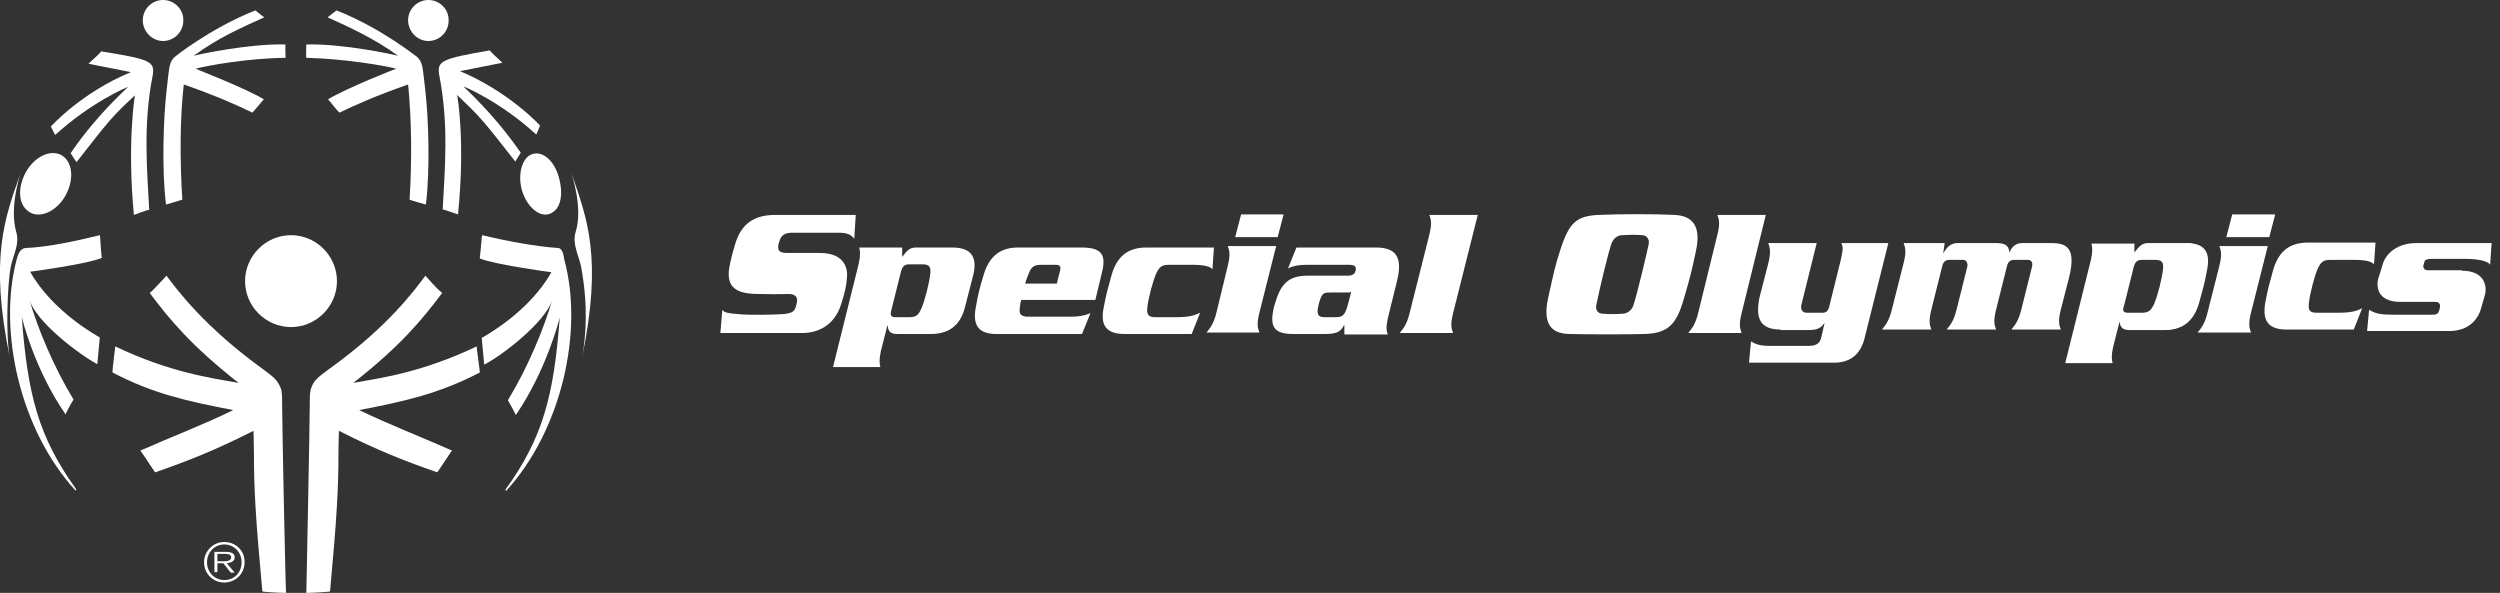
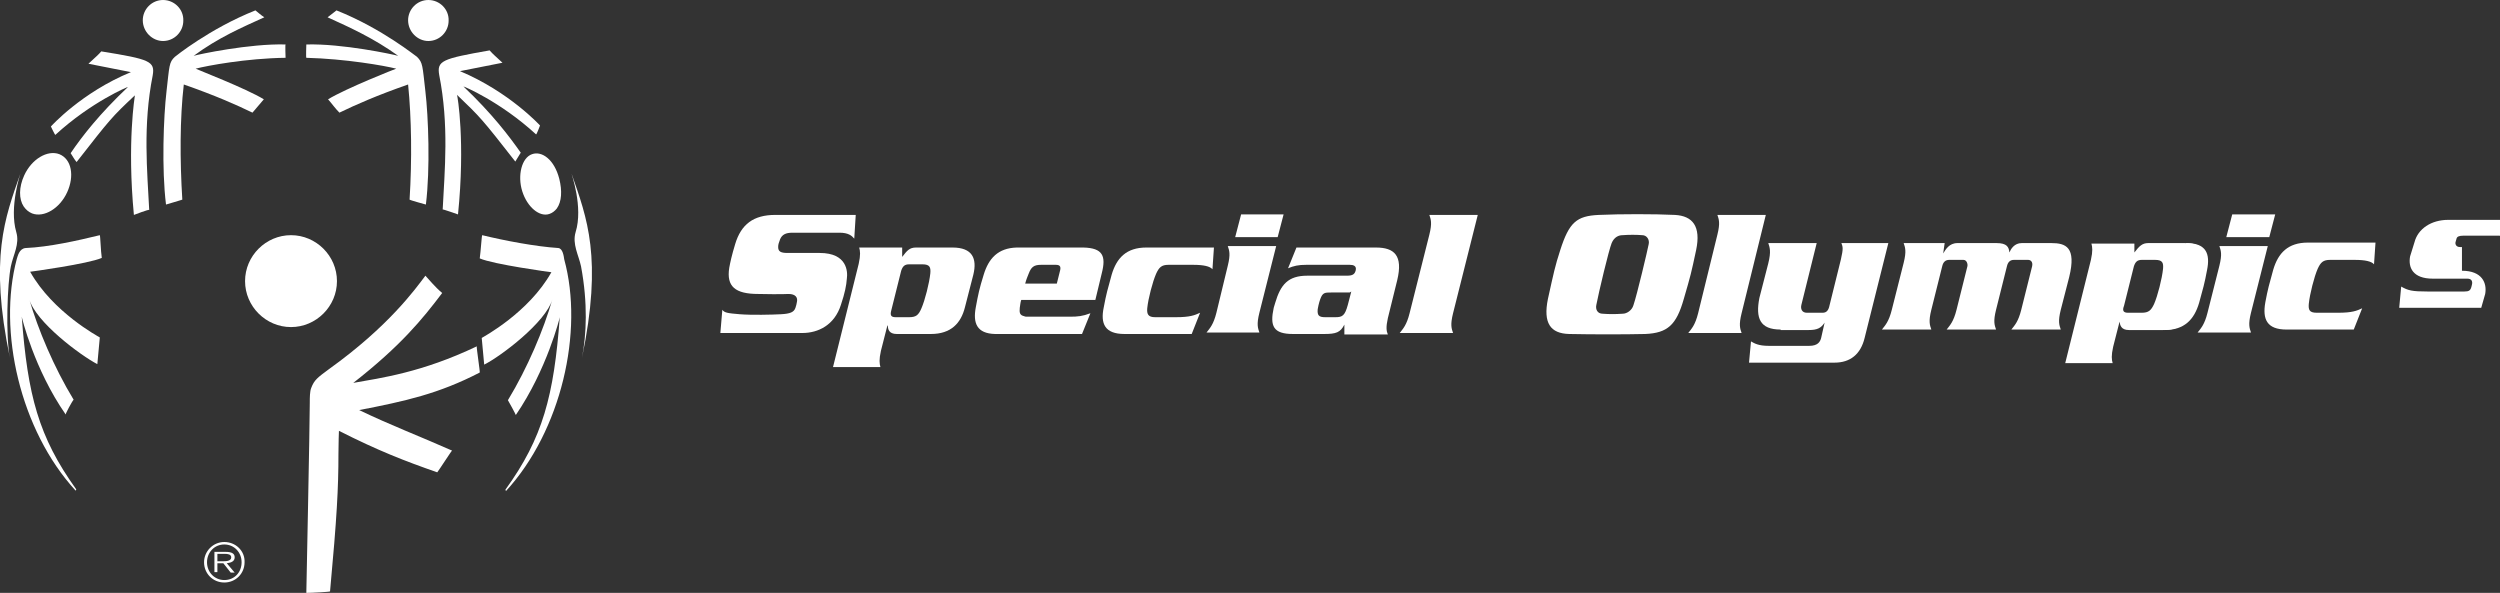
<svg xmlns="http://www.w3.org/2000/svg" version="1.1" id="Layer_1" x="0px" y="0px" viewBox="0 0 506 120" style="enable-background:new 0 0 506 120;" xml:space="preserve">
  <rect x="0" y="0" width="506" height="120" fill="#333333" stroke="none" />
  <style type="text/css">
	.st0{fill-rule:evenodd;clip-rule:evenodd;fill:#FFFFFF;}
</style>
  <desc>Created with Sketch.</desc>
  <g id="so_logo">
    <path id="Fill-17" class="st0" d="M6.5,43.2c2.4,0.9,5.6-1,7.1-4.3c1.5-3.3,0.9-6.7-1.6-7.7c-2.4-0.9-5.6,1-7.1,4.3   c-1.1,2.4-1.1,4.8-0.1,6.3C5.3,42.5,5.8,42.9,6.5,43.2" />
    <path id="Fill-18" class="st0" d="M33,8.3c2.3,0,4.1-1.9,4.1-4.1C37.2,1.9,35.3,0,33,0c-2.3,0-4.1,1.9-4.1,4.1   C28.9,6.4,30.8,8.3,33,8.3" />
    <path id="Fill-19" class="st0" d="M33.7,18.5c-0.6,5.1-1,15.7-0.1,22.9c0,0,3.4-1,3.3-1c-0.5-8-0.5-16.4,0.3-23.3   c6.3,2.2,10.6,4.1,13.9,5.7c0.8-0.9,1.5-1.8,2.3-2.7c-3.6-2.2-13.7-6.1-13.8-6.2c2.3-0.6,10.3-2.1,18.2-2.2c0,0-0.1-2.7,0-2.7   c-7.3-0.2-17.6,2-18.6,2.3c5-3.7,9.9-5.8,14.3-7.8c-0.4-0.2-1.8-1.4-1.8-1.4c-9.3,3.7-16.3,9.4-16.3,9.4   C34.2,12.6,34.3,13.3,33.7,18.5" />
    <path id="Fill-20" class="st0" d="M11.2,27.3c7.3-6.7,14.8-9.8,14.7-9.7c-5.8,5.5-9.3,10-11.6,13.4c0.4,0.6,0.7,1.2,1.2,1.8   c6.8-8.7,7.1-9.1,11.8-13.5c0,0.1-1.6,9.5-0.2,24.2c0,0,3.1-1.2,3.1-1c-0.4-7.9-1.3-17.1,0.7-27.2c0.5-2.9-0.5-3.3-10.4-4.9   c-0.6,0.7-1.1,1.1-2.6,2.5l8.6,1.7c-10,4.1-16.2,11-16.2,11S11.1,27.3,11.2,27.3" />
    <path id="Fill-21" class="st0" d="M86.7,8.3c2.3,0,4.1-1.9,4.1-4.1C90.9,1.9,89,0,86.7,0c-2.3,0-4.1,1.9-4.1,4.1   C82.6,6.4,84.5,8.3,86.7,8.3" />
    <path id="Fill-22" class="st0" d="M62,11.7c7.9,0.2,15.9,1.6,18.2,2.2c-0.1,0-10.2,4-13.8,6.2c0.8,0.9,1.4,1.8,2.3,2.7   c3.3-1.6,7.6-3.5,13.9-5.7c0.7,6.9,0.8,15.2,0.3,23.3c0,0.1,3.3,1,3.3,1c0.9-7.3,0.5-17.8-0.1-22.9c-0.6-5.2-0.5-5.8-1.7-7   c-0.1,0-7-5.7-16.3-9.4c0,0-1.5,1.2-1.8,1.4c4.4,2,9.3,4.2,14.3,7.8C79.5,11,69.3,8.8,62,9C62,9,61.9,11.7,62,11.7" />
    <path id="Fill-23" class="st0" d="M88.9,15.2c2,10.1,1.1,19.3,0.7,27.2c0-0.1,3.1,1,3.1,1c1.5-14.7-0.1-24-0.2-24.2   c4.7,4.5,5,4.8,11.8,13.5c0.4-0.6,0.7-1.2,1.1-1.8c-2.4-3.4-5.8-7.9-11.6-13.4c-0.1-0.1,7.4,3,14.7,9.7c0.1,0.1,0.8-1.8,0.8-1.8   s-6.2-6.8-16.2-11l8.6-1.7c-1.5-1.4-1.9-1.7-2.6-2.5C89.4,11.9,88.4,12.3,88.9,15.2" />
    <path id="Fill-24" class="st0" d="M3.3,47C1.8,41.9,4.2,35,4.1,35.2C1,44.1-2.2,52.2,2,72.4c-0.9-4.7-0.5-15.1,0.2-18.5   C2.7,51.5,4,49.4,3.3,47" />
    <path id="Fill-25" class="st0" d="M20.2,47.6c-4.5,1.1-10.3,2.4-15,2.6c-1.3,0.1-1.6,1.6-1.8,2.2C-0.5,67,4.1,87.1,15.3,99.3   c0,0,0.2-0.2,0.1-0.3c-7.6-10.6-9.8-19-11-34.9c0,0.1,2.5,10.6,8.9,19.8c-0.1-0.1,1.3-2.7,1.6-3c-4-6.6-7.2-14.2-9-20.4   c1.3,4.7,10.5,11.5,13.8,13.2l0.5-5.4c-0.3-0.2-9.5-5.1-14.1-13.3c0.1,0,11.8-1.6,14.5-2.8C20.4,50.9,20.3,47.6,20.2,47.6" />
    <path id="Fill-26" class="st0" d="M113,50.2c-4.6-0.3-10.9-1.5-15.4-2.6c-0.1,0-0.3,3.3-0.5,4.7c2.7,1.2,14.4,2.8,14.5,2.8   c-4.6,8.2-13.8,13.1-14.1,13.3l0.5,5.4c3.4-1.7,12.5-8.6,13.8-13.2c-1.8,6.2-5,13.8-9,20.4c0.2,0.3,1.6,2.9,1.6,3   c6.3-9.2,8.9-19.7,8.9-19.8c-1.2,15.9-3.4,24.4-11,34.9c0,0,0.1,0.3,0.1,0.3c11.2-12.2,15.8-32.3,11.8-46.9   C114.1,51.8,113.9,50.3,113,50.2" />
    <path id="Fill-27" class="st0" d="M105.7,38.7c1,3.2,3.5,5.3,5.5,4.6c0.6-0.2,1.1-0.6,1.5-1.1c1-1.4,1.1-3.6,0.5-6   c-1-3.9-3.5-5.7-5.5-5C105.6,31.9,104.7,35.5,105.7,38.7" />
    <path id="Fill-28" class="st0" d="M115.7,35.2c-0.1-0.1,2.4,6.7,0.8,11.8c-0.7,2.4,0.6,4.6,1.1,6.9c1.4,7.5,1.1,13.8,0.2,18.5   C122,52.2,118.8,44.1,115.7,35.2" />
    <path id="Fill-29" class="st0" d="M68.2,56.9c0-5.1-4.2-9.3-9.3-9.3c-5.1,0-9.3,4.2-9.3,9.3c0,5.1,4.2,9.3,9.3,9.3   C64,66.2,68.2,62,68.2,56.9" />
    <path id="Fill-30" class="st0" d="M96.5,70.1c-11.1,5.3-19.4,6.4-25,7.4c9.6-7.5,14-12.9,18-18.2c-0.7-0.6-1.1-0.9-3.4-3.5   c-2.1,2.8-7.5,10.3-19.5,18.9c-2.3,1.7-3,2.2-3.6,3.8c-0.3,0.7-0.3,2-0.3,3c0,4.4-0.7,38.3-0.7,38.5c1.1,0,4.8-0.2,4.8-0.3   c1.4-15.1,1.7-21,1.7-27.8c0-2.5,0.1-4.4,0.1-4.7c7.9,4,13.3,6.1,19.9,8.4c0.4-0.5,2.9-4.4,3-4.4c-6.3-2.8-12.6-5.2-18.8-8.2   c9.3-1.8,16.1-3.3,24.4-7.6C97.2,75.4,96.4,70.2,96.5,70.1" />
-     <path id="Fill-31" class="st0" d="M57.1,81.5c0-1,0-2.3-0.3-3c-0.7-1.6-1.3-2.1-3.6-3.8c-11.9-8.6-17.4-16.1-19.5-18.9   c-2.4,2.6-2.7,2.9-3.4,3.5c4,5.3,8.3,10.6,18,18.2c-5.6-1-13.9-2.1-25-7.4c0.1,0.1-0.7,5.3-0.5,5.3c8.2,4.3,15.1,5.8,24.4,7.6   c-6.1,3-12.5,5.4-18.8,8.2c0.1,0,2.6,3.9,3,4.4c6.6-2.3,12-4.4,19.9-8.4c0,0.2,0.1,2.2,0.1,4.7c0,6.8,0.3,12.7,1.7,27.8   c0,0.1,3.7,0.3,4.8,0.3C57.8,119.8,57.1,85.9,57.1,81.5" />
    <path id="Fill-32" class="st0" d="M47.5,112.8c0-0.7-0.5-1.1-1.8-1.1h-2.3v4.1H44V114h1.2l1.5,1.9h0.8l-1.6-1.9   C46.8,113.9,47.5,113.6,47.5,112.8z M45,113.6h-1v-1.5h1.5c0.6,0,1.3,0.1,1.3,0.7C46.8,113.6,45.7,113.6,45,113.6z" />
    <path id="Fill-33" class="st0" d="M45.4,109.7c-2.3,0-4.1,1.9-4.1,4.1c0,2.3,1.8,4.1,4.1,4.1c2.3,0,4.1-1.8,4.1-4.1   C49.6,111.5,47.7,109.7,45.4,109.7z M45.4,117.4c-2,0-3.5-1.6-3.5-3.6c0-2,1.5-3.6,3.5-3.6c2,0,3.5,1.6,3.5,3.6   C48.9,115.8,47.5,117.4,45.4,117.4z" />
    <g id="new" transform="translate(145, 43)">
      <path id="Fill-1" class="st0" d="M87.2,19.4c-0.1,1.2,0.2,1.8,1.6,1.8H93c2.9,0,3.8-0.4,4.9-0.9l-1.7,4.3H82.6    c-4,0-4.9-2.1-4.2-5.4c0.5-2.7,0.8-3.7,1.6-6.6c1-3.4,3-5.5,7-5.5h13.7l-0.3,4.4c-0.5-0.6-1.8-0.9-3.9-0.9h-5    c-1.4,0-1.9,0.5-2.5,1.8C88.3,14,87.4,17.4,87.2,19.4" />
      <path id="Fill-2" class="st0" d="M37.6,7.1l0,1.9c1-1.3,1.5-1.9,2.8-1.9h7.4c4,0,5,2.2,4.2,5.5l-1.7,6.6c-0.8,3.2-2.8,5.4-6.9,5.4    h-6.9c-1.6,0-1.8-1-1.8-1.7h-0.1L33.3,28c-0.4,1.8-0.3,2.6-0.1,3.3h-9.6l5.2-20.9c0.4-1.8,0.3-2.6,0.1-3.3H37.6z M36.3,21.2H39    c1.4,0,1.9-0.4,2.5-1.8c0.7-1.6,1.6-5.1,1.8-7.1c0.1-1.2-0.1-1.8-1.6-1.8h-1.4l-0.4,0h-0.9c-0.9,0-1.3,0.4-1.6,1.3l-2,8    C35.1,20.9,35.4,21.2,36.3,21.2L36.3,21.2z" />
      <path id="Fill-3" class="st0" d="M74.3,7.1L74.3,7.1l-13.5,0l0,0c-3.8,0.1-5.7,2.2-6.7,5.5c-0.9,2.9-1.1,3.9-1.6,6.6    c-0.6,3.2,0.2,5.3,3.9,5.4l0,0H74l1.7-4.2c-1.6,0.6-2.5,0.7-4.2,0.7H63c-0.3,0-0.5,0-0.7-0.1c-0.9-0.2-1-0.7-0.9-1.7    c0.1-0.5,0.1-1,0.3-1.6h15l1.3-5.4C78.9,8.8,78.2,7.2,74.3,7.1z M69.5,12l-0.6,2.4l-6.4,0c0.2-0.8,0.5-1.5,0.7-2    c0.5-1.3,1-1.8,2.5-1.8h3C69.6,10.6,69.8,11,69.5,12z" />
      <path id="Fill-4" class="st0" d="M103.5,10.8c0.6-2.4,0.3-3.1,0-4h9.8l-3.4,13.5c-0.6,2.4-0.3,3.1,0,4H99.2c0.7-0.9,1.4-1.6,2-4    L103.5,10.8z M114.8,0.4l-1.2,4.6H105l1.2-4.6H114.8z" />
      <path id="Fill-5" class="st0" d="M133.5,7.1c3.7,0,5.5,1.6,4.3,6.6l-1.9,7.7c-0.4,1.8-0.3,2.6,0,3.3h-8.8l0-2.2l0,0.2    c-0.8,1.6-1.7,1.9-4.1,1.9h-6.3c-4,0-4.7-1.6-3.9-5.3l0.3-1c1.1-3.7,2.6-5.5,6.5-5.5h8c1.2,0,1.6-0.3,1.8-1.1    c0.2-0.9-0.5-1.1-1.2-1.1h-8.8c-1.6,0-2.5,0.2-3.7,0.7l1.7-4.2H133.5z M128.1,16.2c-0.2,0-3.6,0-3.6,0c-1.4,0-1.8,0-2.3,1.4    c0,0-0.3,0.8-0.5,2c-0.1,1.2,0.2,1.6,1.5,1.6h2.1c1.4,0,1.9-0.3,2.5-2.5l0.6-2.3l0.1-0.4C128.3,16.1,128.3,16.2,128.1,16.2z" />
      <path id="Fill-6" class="st0" d="M144.3,4.5c0.6-2.4,0.3-3.1,0-4h9.8l-5,19.9c-0.6,2.4-0.3,3.1,0,4h-10.8c0.7-0.9,1.4-1.6,2-4    L144.3,4.5" />
      <path id="Fill-7" class="st0" d="M1.2,19.7c0.4,0.6,1.1,0.7,3.5,0.9c2.4,0.2,6.6,0.1,8.4,0c1.8-0.1,2.6-0.4,2.9-1.3    c0.2-0.6,0.2-0.7,0.3-1.2c0.2-0.9-0.3-1.6-1.7-1.6c0,0-1.5,0.1-6.1,0c-4.7,0-6.5-1.5-5.9-5.3c0.2-1.1,0.5-2.5,1.2-4.8    c1.2-4,3.7-5.9,8.1-5.9h16.3l-0.3,4.8c-0.5-0.6-1.2-1.2-3-1.2h-9.5c-1.4,0-2.1,0.4-2.5,1.3c-0.3,0.8-0.4,1.1-0.4,1.6    c0,0.9,0.5,1.2,1.9,1.2l6.5,0c5.6,0,5.7,3.8,5.5,5.2c-0.1,1.4-0.4,2.9-1.2,5.3c-1.3,4.1-4.6,5.7-7.8,5.7H0.8L1.2,19.7" />
      <path id="Fill-8" class="st0" d="M297.5,6.2c4,0,4.9,2.1,4.2,5.5c-0.5,2.7-0.8,3.7-1.6,6.6c-1,3.4-3,5.5-7,5.5" />
      <path id="Fill-9" class="st0" d="M322.3,18.5c-0.1,1.2,0.1,1.8,1.6,1.8h4.3c2.9,0,3.8-0.4,4.9-0.9l-1.7,4.3h-13.6    c-4,0-4.9-2.1-4.3-5.5c0.5-2.7,0.8-3.7,1.6-6.6c1-3.4,3-5.5,7-5.5h13.7l-0.3,4.4c-0.5-0.6-1.8-0.9-3.9-0.9h-5    c-1.4,0-1.9,0.5-2.5,1.8C323.4,13,322.5,16.5,322.3,18.5" />
      <path id="Fill-10" class="st0" d="M287,6.2l0,1.9c1-1.3,1.6-1.9,2.8-1.9h7.4c4,0,5,2.2,4.2,5.5l-1.7,6.6c-0.8,3.2-2.9,5.5-6.9,5.5    h-6.9c-1.6,0-1.8-1-1.9-1.7H284l-1.3,5.1c-0.4,1.8-0.3,2.6-0.1,3.3h-9.6l5.2-20.9c0.4-1.8,0.3-2.6,0.1-3.3H287z M285.7,20.3h2.8    c1.4,0,1.9-0.5,2.5-1.8c0.7-1.6,1.6-5.1,1.8-7.1c0.1-1.2-0.1-1.8-1.6-1.8h-1.4l-0.4,0h-0.9c-0.9,0-1.3,0.4-1.6,1.3l-2,8    C284.5,19.9,284.8,20.3,285.7,20.3L285.7,20.3z" />
      <path id="Fill-11" class="st0" d="M202.6,4.5c0.6-2.4,0.3-3.1,0-4h9.8l-4.9,19.9c-0.6,2.4-0.3,3.1,0,4h-10.8c0.7-0.9,1.4-1.6,2-4    L202.6,4.5" />
      <path id="Fill-12" class="st0" d="M215.4,23.7c-4.2,0-5.1-2.3-4.3-6.4l1.8-7c0.6-2.4,0.3-3.2,0-4.1h9.8l-3.1,12.5    c-0.2,0.8,0.1,1.6,1.1,1.6h3.2c0.8,0,1.2-0.5,1.4-1.5l2.3-9.3c0.5-2.2,0.4-2.5,0.1-3.3h9.5l-4.8,19.2c-0.8,3.3-2.9,5-6.1,5h-17.3    l0.4-4.3c0.7,0.4,1.5,0.9,3.6,0.9h8.2c1.7,0,2.2-0.8,2.4-1.6l0.7-3.1h0c-0.7,1.1-1.5,1.5-3.2,1.5H215.4" />
      <path id="Fill-13" class="st0" d="M248.6,6.2l-0.3,2.1h0c0.5-0.8,1.2-2.1,2.9-2.1h7.9c2.1,0,2.5,0.8,2.6,1.9h0    c0.3-0.7,1-1.9,2.5-1.9h6c2.9,0,5.1,0.8,3.6,6.9l-1.7,6.6c-0.6,2.4-0.3,3.1,0,4h-10c0.7-0.9,1.4-1.6,2-4l2.2-8.8    c0.2-0.9-0.3-1.3-0.8-1.3h-2.9c-0.7,0-1.2,0.4-1.4,1.3l-2.2,8.8c-0.6,2.4-0.3,3.1,0,4h-10c0.7-0.9,1.4-1.6,2-4l2.2-8.8    c0.1-0.4-0.1-1.3-0.8-1.3h-2.9c-0.7,0-1.2,0.4-1.4,1.3l-2.2,8.8c-0.6,2.4-0.3,3.1,0,4h-10c0.7-0.9,1.4-1.6,2-4l2.4-9.5    c0.6-2.4,0.3-3.1,0-4H248.6" />
      <path id="Fill-14" class="st0" d="M304.2,10.8c0.6-2.4,0.3-3.1,0-4h9.8l-3.4,13.5c-0.6,2.4-0.3,3.1,0,4h-10.8c0.7-0.9,1.4-1.6,2-4    L304.2,10.8z M315.5,0.4l-1.2,4.6h-8.7l1.2-4.6H315.5z" />
-       <path id="Fill-15" class="st0" d="M353.3,11.8c4.1,0,5.1,2.5,4.7,4.7l-0.8,2.8c-0.6,2.3-2.5,4.7-6.5,4.7h-16.6l0.4-4.3    c1.4,0.8,2.2,1,5.3,1h7.5c0.9,0,1.2-0.2,1.4-0.9l0.1-0.4c0.2-0.7,0-1.3-0.9-1.3h-7c-4.1,0-5-2.3-4.6-4.5l0.9-2.9    c0.7-2.7,3.4-4.5,6.8-4.5h15.3l-0.3,4.4c-0.5-0.9-2.9-1.2-5-1.2h-6.9c-0.9,0-1.3,0.2-1.4,0.6l-0.2,0.7c-0.1,0.4,0.1,1,0.9,1H353.3    " />
+       <path id="Fill-15" class="st0" d="M353.3,11.8c4.1,0,5.1,2.5,4.7,4.7l-0.8,2.8h-16.6l0.4-4.3    c1.4,0.8,2.2,1,5.3,1h7.5c0.9,0,1.2-0.2,1.4-0.9l0.1-0.4c0.2-0.7,0-1.3-0.9-1.3h-7c-4.1,0-5-2.3-4.6-4.5l0.9-2.9    c0.7-2.7,3.4-4.5,6.8-4.5h15.3l-0.3,4.4c-0.5-0.9-2.9-1.2-5-1.2h-6.9c-0.9,0-1.3,0.2-1.4,0.6l-0.2,0.7c-0.1,0.4,0.1,1,0.9,1H353.3    " />
      <path id="Fill-16" class="st0" d="M170.8,7.6c1.8-5.6,3.3-6.9,7.8-7.1c4.5-0.2,11.2-0.2,15.4,0c3.6,0.2,5.3,2.3,4.3,7.1    c-1,4.7-1.1,5.1-2.5,9.9c-1.5,5.3-3.3,6.9-7.8,7.1c-4.2,0.1-10.7,0.1-15.4,0c-3.8-0.1-5.3-2.2-4.3-7.1    C169.5,12.1,169.7,11,170.8,7.6z M188.7,6.4c0.2-0.9-0.4-1.8-1.3-1.8c-1.3-0.1-2.6-0.1-4,0c-0.8,0-1.7,0.4-2.2,1.6    c-0.6,1.5-2.6,9.9-3.1,12.5c-0.2,0.9,0.2,1.8,1.3,1.8c1.3,0.1,2.5,0.1,4,0c0.9,0,1.9-0.7,2.2-1.7C186.3,16.8,188.5,7.5,188.7,6.4z    " />
    </g>
  </g>
</svg>